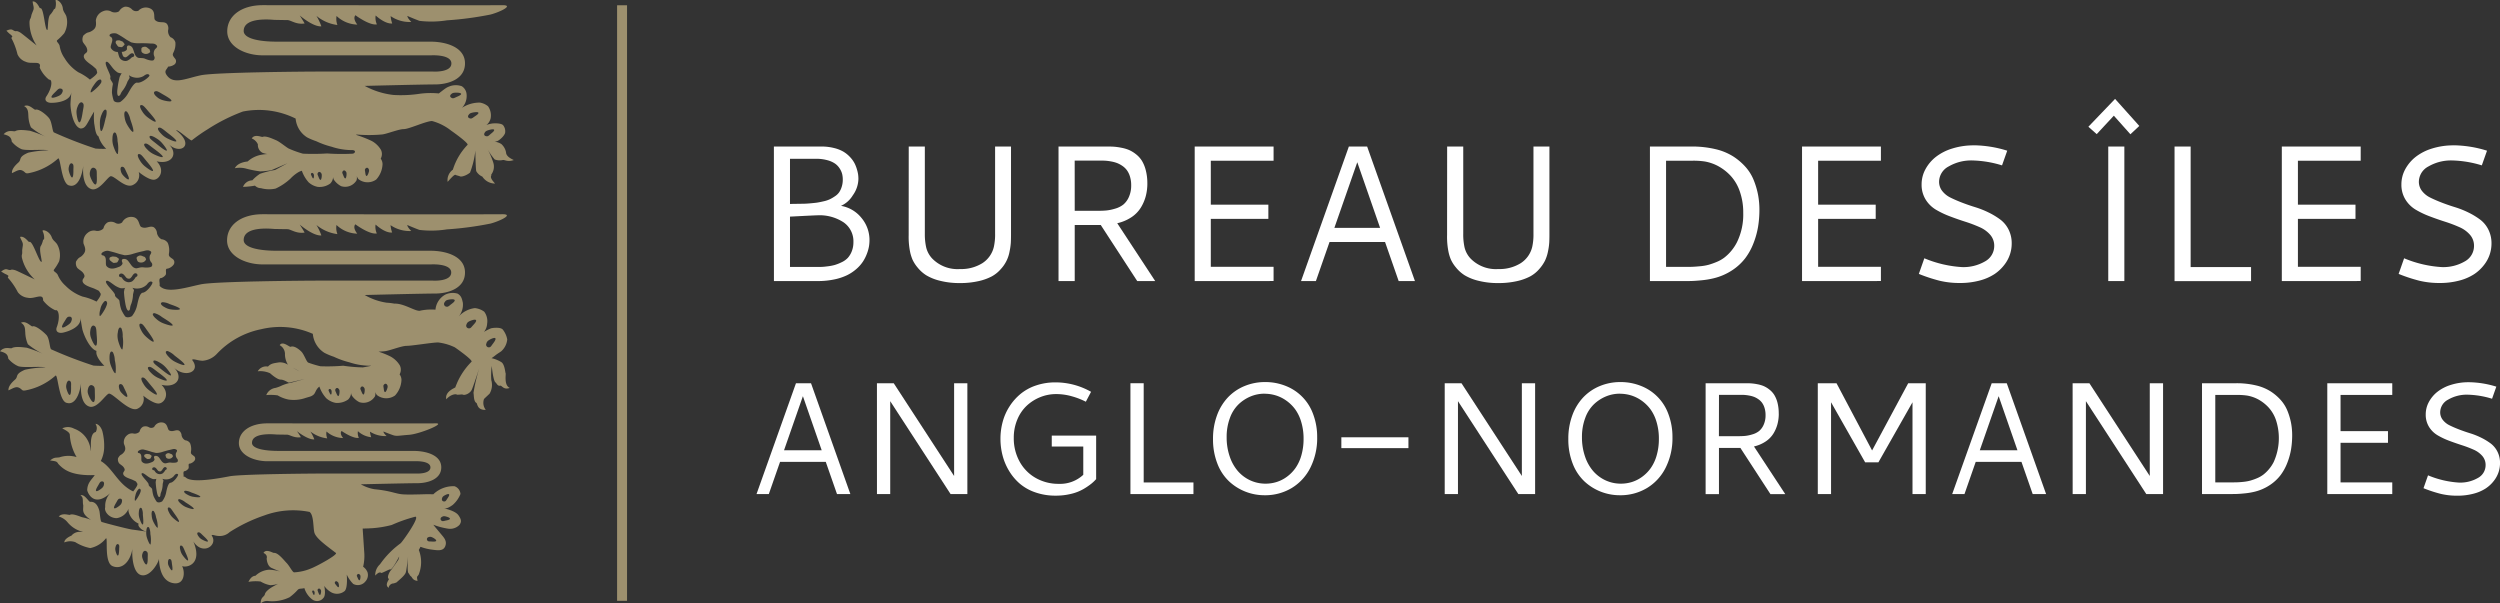
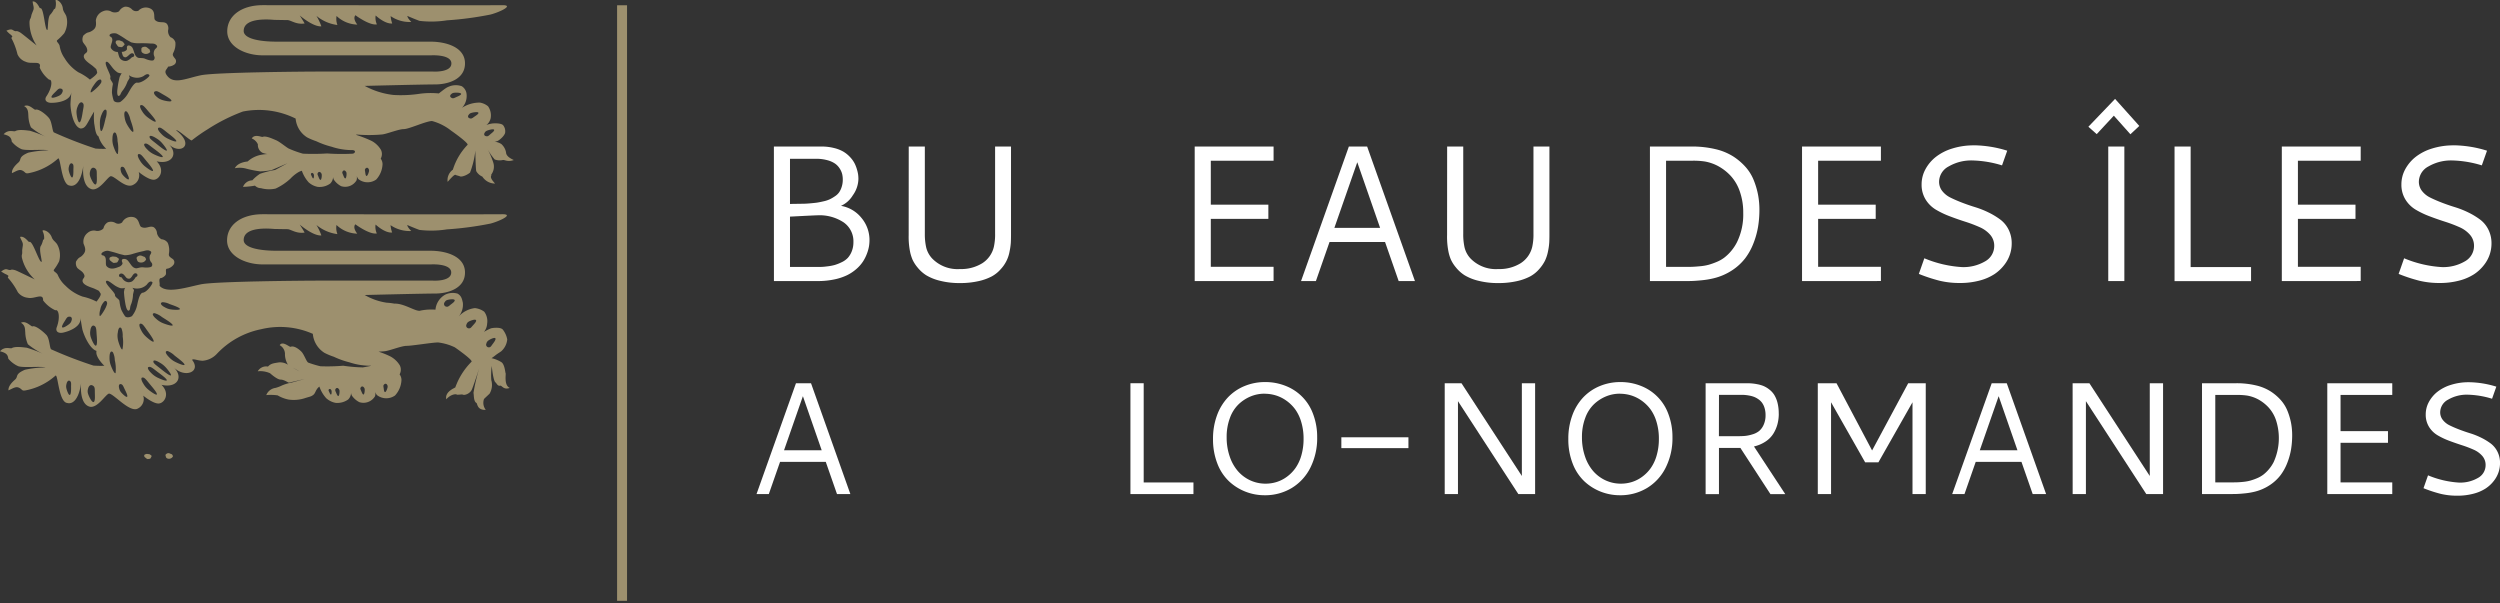
<svg xmlns="http://www.w3.org/2000/svg" id="Groupe_5" data-name="Groupe 5" width="203.309" height="49.067" viewBox="0 0 203.309 49.067">
  <rect x="0" y="0" width="203.309" height="49.067" fill="#333333" stroke="none" />
  <defs>
    <clipPath id="clip-path">
      <rect id="Rectangle_3" data-name="Rectangle 3" width="203.309" height="49.067" fill="#fff" />
    </clipPath>
  </defs>
  <g id="Groupe_1" data-name="Groupe 1" clip-path="url(#clip-path)">
    <path id="Tracé_1" data-name="Tracé 1" d="M199.034,37.683h3.858a4.136,4.136,0,0,1,1.028.12,2.852,2.852,0,0,1,.77.3,2.484,2.484,0,0,1,.539.439,2.292,2.292,0,0,1,.358.493,2.747,2.747,0,0,1,.2.508,2.816,2.816,0,0,1,.1.443,2.939,2.939,0,0,1,.02.327,2.355,2.355,0,0,1-.454,1.336,2.162,2.162,0,0,1-.963.859,2.715,2.715,0,0,1,1.667.982,2.789,2.789,0,0,1,.651,1.813,3.144,3.144,0,0,1-.042.5,3.179,3.179,0,0,1-.166.593,3.273,3.273,0,0,1-.316.631,2.952,2.952,0,0,1-.524.6,3.473,3.473,0,0,1-.759.512,4.413,4.413,0,0,1-1.047.35,6.406,6.406,0,0,1-1.359.135h-3.558Zm1.309,1v3.673q.146-.008.508-.012l.562-.008q.2,0,.562-.031t.581-.062q.22-.035.532-.108a2.42,2.42,0,0,0,.508-.169,3.367,3.367,0,0,0,.416-.247,1.256,1.256,0,0,0,.343-.335,1.728,1.728,0,0,0,.2-.443,1.891,1.891,0,0,0,.081-.566,2.026,2.026,0,0,0-.046-.439,1.5,1.5,0,0,0-.193-.447,1.434,1.434,0,0,0-.377-.408,2.015,2.015,0,0,0-.636-.285,3.408,3.408,0,0,0-.935-.116Zm0,4.69v4.1h2.041q.277,0,.466,0t.543-.046a3.793,3.793,0,0,0,.6-.115,3.615,3.615,0,0,0,.558-.223,1.619,1.619,0,0,0,.5-.358,1.764,1.764,0,0,0,.319-.535,1.988,1.988,0,0,0,.131-.743,1.871,1.871,0,0,0-.793-1.6,3.551,3.551,0,0,0-2.133-.577q-.146,0-2.233.108" transform="translate(-136.098 -25.767)" fill="#fff" />
    <path id="Tracé_2" data-name="Tracé 2" d="M233.712,37.684h1.309v7.092a4.928,4.928,0,0,0,.112,1.124,2.023,2.023,0,0,0,.474.878,2.873,2.873,0,0,0,2.272.87,3.26,3.26,0,0,0,1.813-.473,2.163,2.163,0,0,0,.943-1.336,4.6,4.6,0,0,0,.1-1.063V37.684h1.294q0,2.472,0,4.043t0,2.014q0,.443,0,.709t0,.443q0,.354-.016.62a5.123,5.123,0,0,1-.1.7,2.821,2.821,0,0,1-.708,1.432,2.656,2.656,0,0,1-.739.6,4.3,4.3,0,0,1-1.093.389,6.7,6.7,0,0,1-1.505.154,6.368,6.368,0,0,1-1.617-.188,4,4,0,0,1-1.124-.451,2.915,2.915,0,0,1-.7-.631,2.856,2.856,0,0,1-.408-.635,3.584,3.584,0,0,1-.181-.558,6.093,6.093,0,0,1-.131-1.44Z" transform="translate(-159.81 -25.768)" fill="#fff" />
-     <path id="Tracé_3" data-name="Tracé 3" d="M279.461,40.687a4.031,4.031,0,0,1-.131,1.04,3.456,3.456,0,0,1-.408.939,2.556,2.556,0,0,1-.766.774,3.458,3.458,0,0,1-1.144.481l3.088,4.705h-1.463l-2.965-4.559h-2.118v4.559h-1.317V37.684h4.02q.277,0,.5.015a5.161,5.161,0,0,1,.574.081,3.123,3.123,0,0,1,.62.177,2.561,2.561,0,0,1,.566.339,2.079,2.079,0,0,1,.493.535,2.8,2.8,0,0,1,.323.785,4.165,4.165,0,0,1,.127,1.07m-5.906,2.225h1.886q.393,0,.693-.027a3.712,3.712,0,0,0,.7-.146,1.94,1.94,0,0,0,.67-.331,1.677,1.677,0,0,0,.454-.616,2.254,2.254,0,0,0,.189-.959,2.342,2.342,0,0,0-.1-.709,1.727,1.727,0,0,0-.254-.52,1.566,1.566,0,0,0-.378-.354,2.088,2.088,0,0,0-.431-.227,2.768,2.768,0,0,0-.462-.123,3.986,3.986,0,0,0-.42-.058q-.166-.012-.35-.012h-2.2Z" transform="translate(-186.154 -25.768)" fill="#fff" />
    <path id="Tracé_4" data-name="Tracé 4" d="M307.257,48.626V37.684h6.415v1.155h-5.105v3.573h4.681v1.155h-4.681v3.9h5.105v1.155Z" transform="translate(-210.1 -25.768)" fill="#fff" />
    <path id="Tracé_5" data-name="Tracé 5" d="M338.494,37.684h1.486l3.889,10.942h-1.324l-1.109-3.18h-4.513l-1.109,3.18h-1.209Zm.685,1.278L337.316,44.3h3.719Z" transform="translate(-228.8 -25.768)" fill="#fff" />
    <path id="Tracé_6" data-name="Tracé 6" d="M372.182,37.684h1.309v7.092A4.907,4.907,0,0,0,373.6,45.9a2.017,2.017,0,0,0,.473.878,2.874,2.874,0,0,0,2.272.87,3.259,3.259,0,0,0,1.813-.473,2.163,2.163,0,0,0,.944-1.336,4.621,4.621,0,0,0,.1-1.063V37.684H380.5q0,2.472,0,4.043t0,2.014q0,.443,0,.709t0,.443q0,.354-.016.62a5.167,5.167,0,0,1-.1.7,3.237,3.237,0,0,1-.243.751,3.2,3.2,0,0,1-.466.681,2.651,2.651,0,0,1-.739.6,4.3,4.3,0,0,1-1.093.389,6.705,6.705,0,0,1-1.505.154,6.367,6.367,0,0,1-1.617-.188,4,4,0,0,1-1.124-.451,2.911,2.911,0,0,1-.7-.631,2.84,2.84,0,0,1-.408-.635,3.511,3.511,0,0,1-.181-.558,6.093,6.093,0,0,1-.131-1.44Z" transform="translate(-254.495 -25.768)" fill="#fff" />
    <path id="Tracé_7" data-name="Tracé 7" d="M427.732,37.684a8.175,8.175,0,0,1,1.933.212,4.671,4.671,0,0,1,1.459.6,4.869,4.869,0,0,1,1.012.87,3.693,3.693,0,0,1,.658,1.082,6.438,6.438,0,0,1,.343,1.174,6.559,6.559,0,0,1,.108,1.2,8.6,8.6,0,0,1-.108,1.378,6.7,6.7,0,0,1-.374,1.348,5.01,5.01,0,0,1-.677,1.228,4.336,4.336,0,0,1-1.067.978,4.748,4.748,0,0,1-1.487.643,6.845,6.845,0,0,1-.963.162q-.531.054-.878.062t-.978.007h-2.372V37.684Zm-2.079,1.155v8.632h1.594c.231,0,.422,0,.574-.007s.357-.021.616-.046a4.074,4.074,0,0,0,.67-.115,5.743,5.743,0,0,0,.639-.224,2.819,2.819,0,0,0,.635-.354,3.529,3.529,0,0,0,.555-.531,3.7,3.7,0,0,0,.485-.732,5.1,5.1,0,0,0,.508-2.379,5.158,5.158,0,0,0-.281-1.752,3.571,3.571,0,0,0-.747-1.271,4.013,4.013,0,0,0-.994-.774A3.6,3.6,0,0,0,428.8,38.9a6.22,6.22,0,0,0-1.024-.062Z" transform="translate(-290.163 -25.768)" fill="#fff" />
    <path id="Tracé_8" data-name="Tracé 8" d="M463.455,48.626V37.684h6.414v1.155h-5.105v3.573h4.682v1.155h-4.682v3.9h5.105v1.155Z" transform="translate(-316.907 -25.768)" fill="#fff" />
    <path id="Tracé_9" data-name="Tracé 9" d="M497.956,37.367a9.439,9.439,0,0,1,2.718.439L500.251,39a8.842,8.842,0,0,0-2.4-.4,3.642,3.642,0,0,0-1.929.481,1.426,1.426,0,0,0-.79,1.244,1.208,1.208,0,0,0,.254.755,1.9,1.9,0,0,0,.67.539q.416.208.947.412t1.082.373a7.346,7.346,0,0,1,1.082.431,5.961,5.961,0,0,1,.947.574,2.3,2.3,0,0,1,.67.812,2.462,2.462,0,0,1,.254,1.132,2.8,2.8,0,0,1-.6,1.737,3.352,3.352,0,0,1-.8.751,4.06,4.06,0,0,1-1.205.524,6.107,6.107,0,0,1-1.621.2,6.882,6.882,0,0,1-1.644-.185,13.11,13.11,0,0,1-1.682-.554l.447-1.271a9.383,9.383,0,0,0,3.042.716,3.49,3.49,0,0,0,1.906-.47,1.43,1.43,0,0,0,.736-1.255,1.343,1.343,0,0,0-.327-.9,2.393,2.393,0,0,0-.847-.616,11.041,11.041,0,0,0-1.151-.439q-.632-.2-1.259-.439a7.188,7.188,0,0,1-1.148-.543,2.474,2.474,0,0,1-.847-.832,2.274,2.274,0,0,1-.327-1.232,2.557,2.557,0,0,1,.3-1.209,3.232,3.232,0,0,1,.843-1.013,4.12,4.12,0,0,1,1.348-.693,5.755,5.755,0,0,1,1.756-.258" transform="translate(-337.439 -25.551)" fill="#fff" />
    <path id="Tracé_10" data-name="Tracé 10" d="M539.268,25.434l1.971,2.2-.724.678L539.168,26.8l-1.393,1.5-.678-.6Zm-.554,3.874h1.309V40.25h-1.309Z" transform="translate(-367.263 -17.392)" fill="#fff" />
    <path id="Tracé_11" data-name="Tracé 11" d="M559.258,37.684h1.309v9.8h4.913v1.147h-6.222Z" transform="translate(-382.416 -25.768)" fill="#fff" />
    <path id="Tracé_12" data-name="Tracé 12" d="M586.849,48.626V37.684h6.414v1.155h-5.105v3.573h4.682v1.155h-4.682v3.9h5.105v1.155Z" transform="translate(-401.283 -25.768)" fill="#fff" />
    <path id="Tracé_13" data-name="Tracé 13" d="M621.35,37.367a9.439,9.439,0,0,1,2.718.439L623.645,39a8.842,8.842,0,0,0-2.4-.4,3.642,3.642,0,0,0-1.929.481,1.426,1.426,0,0,0-.79,1.244,1.208,1.208,0,0,0,.254.755,1.9,1.9,0,0,0,.67.539q.416.208.947.412t1.082.373a7.34,7.34,0,0,1,1.082.431,5.968,5.968,0,0,1,.947.574,2.3,2.3,0,0,1,.67.812,2.463,2.463,0,0,1,.254,1.132,2.8,2.8,0,0,1-.6,1.737,3.351,3.351,0,0,1-.8.751,4.059,4.059,0,0,1-1.205.524,6.108,6.108,0,0,1-1.621.2,6.882,6.882,0,0,1-1.644-.185,13.117,13.117,0,0,1-1.682-.554l.447-1.271a9.383,9.383,0,0,0,3.042.716,3.489,3.489,0,0,0,1.906-.47,1.43,1.43,0,0,0,.736-1.255,1.343,1.343,0,0,0-.327-.9,2.392,2.392,0,0,0-.847-.616,11.046,11.046,0,0,0-1.151-.439q-.632-.2-1.259-.439a7.168,7.168,0,0,1-1.147-.543,2.471,2.471,0,0,1-.847-.832,2.274,2.274,0,0,1-.327-1.232,2.558,2.558,0,0,1,.3-1.209,3.229,3.229,0,0,1,.843-1.013,4.115,4.115,0,0,1,1.347-.693,5.754,5.754,0,0,1,1.756-.258" transform="translate(-421.815 -25.551)" fill="#fff" />
    <path id="Tracé_14" data-name="Tracé 14" d="M197.783,98.562h1.224l3.2,9.014H201.12l-.914-2.62h-3.717l-.914,2.62h-1Zm.564,1.053-1.535,4.4h3.064Z" transform="translate(-133.052 -67.396)" fill="#fff" />
-     <path id="Tracé_15" data-name="Tracé 15" d="M225.534,98.562H226.9l4.91,7.543V98.562h1.078v9.014h-1.364l-4.91-7.555v7.555h-1.078Z" transform="translate(-154.218 -67.396)" fill="#fff" />
-     <path id="Tracé_16" data-name="Tracé 16" d="M261.776,98.341a5.866,5.866,0,0,1,2.9.768l-.425.806a5.928,5.928,0,0,0-1.123-.438,4.666,4.666,0,0,0-1.294-.184,3.431,3.431,0,0,0-1.284.247,3.537,3.537,0,0,0-1.1.694,3.236,3.236,0,0,0-.771,1.129,3.789,3.789,0,0,0-.288,1.494,3.9,3.9,0,0,0,.476,1.928,3.4,3.4,0,0,0,1.313,1.332,3.722,3.722,0,0,0,1.871.476,2.76,2.76,0,0,0,1.992-.736v-2.3h-2.563v-.888h3.609v3.54a3.285,3.285,0,0,1-.4.38,5.423,5.423,0,0,1-.628.425,3.7,3.7,0,0,1-.993.39,5.181,5.181,0,0,1-1.275.149,4.913,4.913,0,0,1-1.659-.27,3.869,3.869,0,0,1-1.272-.72,4.3,4.3,0,0,1-.869-1.049,4.715,4.715,0,0,1-.52-1.253,5.429,5.429,0,0,1-.165-1.332,5.255,5.255,0,0,1,.181-1.38,4.456,4.456,0,0,1,.555-1.253,4.408,4.408,0,0,1,.9-1.018,3.953,3.953,0,0,1,1.253-.685,4.831,4.831,0,0,1,1.579-.251" transform="translate(-175.947 -67.245)" fill="#fff" />
    <path id="Tracé_17" data-name="Tracé 17" d="M290.731,98.562h1.078v8.069h4.047v.945h-5.125Z" transform="translate(-198.8 -67.396)" fill="#fff" />
    <path id="Tracé_18" data-name="Tracé 18" d="M316.2,98.261a4.419,4.419,0,0,1,1.671.314,3.858,3.858,0,0,1,2.236,2.309,5.239,5.239,0,0,1,.323,1.874,5.333,5.333,0,0,1-.549,2.458,4.033,4.033,0,0,1-1.522,1.662,4.187,4.187,0,0,1-2.2.587,4.245,4.245,0,0,1-1.554-.289,4.188,4.188,0,0,1-1.339-.84,3.894,3.894,0,0,1-.951-1.443,5.381,5.381,0,0,1-.355-2.007,5.46,5.46,0,0,1,.323-1.916,4.232,4.232,0,0,1,.888-1.462,3.929,3.929,0,0,1,1.345-.92,4.322,4.322,0,0,1,1.687-.327m-.057.945a2.923,2.923,0,0,0-1.11.216,3.186,3.186,0,0,0-.98.631,2.917,2.917,0,0,0-.717,1.116,4.376,4.376,0,0,0-.27,1.583,4.72,4.72,0,0,0,.248,1.557,3.528,3.528,0,0,0,.672,1.2,2.994,2.994,0,0,0,1.005.748,2.952,2.952,0,0,0,1.247.266,3,3,0,0,0,.885-.133,2.85,2.85,0,0,0,.834-.422,3.093,3.093,0,0,0,.7-.707,3.393,3.393,0,0,0,.483-1.034,4.791,4.791,0,0,0,.181-1.351,4.66,4.66,0,0,0-.19-1.37,3.353,3.353,0,0,0-.5-1.04,3.182,3.182,0,0,0-.73-.707,2.987,2.987,0,0,0-.856-.419,3.171,3.171,0,0,0-.9-.13" transform="translate(-213.313 -67.19)" fill="#fff" />
    <rect id="Rectangle_1" data-name="Rectangle 1" width="5.455" height="0.882" transform="translate(109.084 35.562)" fill="#fff" />
    <path id="Tracé_19" data-name="Tracé 19" d="M371.556,98.562h1.364l4.91,7.543V98.562h1.078v9.014h-1.364l-4.91-7.555v7.555h-1.078Z" transform="translate(-254.067 -67.396)" fill="#fff" />
    <path id="Tracé_20" data-name="Tracé 20" d="M407.576,98.261a4.419,4.419,0,0,1,1.671.314,3.858,3.858,0,0,1,2.236,2.309,5.238,5.238,0,0,1,.324,1.874,5.333,5.333,0,0,1-.549,2.458,4.031,4.031,0,0,1-1.522,1.662,4.187,4.187,0,0,1-2.2.587,4.247,4.247,0,0,1-1.554-.289,4.188,4.188,0,0,1-1.338-.84,3.9,3.9,0,0,1-.951-1.443,5.382,5.382,0,0,1-.355-2.007,5.46,5.46,0,0,1,.323-1.916,4.232,4.232,0,0,1,.888-1.462,3.93,3.93,0,0,1,1.345-.92,4.324,4.324,0,0,1,1.687-.327m-.057.945a2.922,2.922,0,0,0-1.11.216,3.186,3.186,0,0,0-.98.631,2.917,2.917,0,0,0-.717,1.116,4.377,4.377,0,0,0-.27,1.583,4.72,4.72,0,0,0,.248,1.557,3.526,3.526,0,0,0,.672,1.2,2.994,2.994,0,0,0,1.005.748,2.952,2.952,0,0,0,1.247.266,3,3,0,0,0,.885-.133,2.85,2.85,0,0,0,.834-.422,3.093,3.093,0,0,0,.7-.707,3.392,3.392,0,0,0,.483-1.034,4.793,4.793,0,0,0,.181-1.351,4.66,4.66,0,0,0-.19-1.37,3.354,3.354,0,0,0-.5-1.04,3.183,3.183,0,0,0-.73-.707,2.984,2.984,0,0,0-.856-.419,3.171,3.171,0,0,0-.9-.13" transform="translate(-275.796 -67.19)" fill="#fff" />
    <path id="Tracé_21" data-name="Tracé 21" d="M444.609,101.036a3.339,3.339,0,0,1-.108.856,2.841,2.841,0,0,1-.336.774,2.1,2.1,0,0,1-.631.638,2.856,2.856,0,0,1-.942.4l2.544,3.876H443.93l-2.442-3.755h-1.744v3.755h-1.085V98.562h3.311q.228,0,.413.013a4.276,4.276,0,0,1,.472.066,2.562,2.562,0,0,1,.511.146,2.089,2.089,0,0,1,.466.279,1.717,1.717,0,0,1,.406.44,2.318,2.318,0,0,1,.267.647,3.44,3.44,0,0,1,.1.882m-4.865,1.833H441.3q.324,0,.571-.022a3.053,3.053,0,0,0,.58-.121,1.6,1.6,0,0,0,.552-.273,1.377,1.377,0,0,0,.374-.508,1.846,1.846,0,0,0,.156-.79,1.937,1.937,0,0,0-.082-.584,1.423,1.423,0,0,0-.209-.428,1.282,1.282,0,0,0-.311-.292,1.688,1.688,0,0,0-.355-.187,2.241,2.241,0,0,0-.381-.1,3.3,3.3,0,0,0-.346-.047c-.091-.006-.187-.01-.289-.01h-1.814Z" transform="translate(-299.952 -67.396)" fill="#fff" />
    <path id="Tracé_22" data-name="Tracé 22" d="M467.507,98.562h1.523l2.893,5.468,2.937-5.468h1.427v9.014h-1.078V100.11l-2.772,4.884h-1.079l-2.772-4.884v7.466h-1.078Z" transform="translate(-319.678 -67.396)" fill="#fff" />
    <path id="Tracé_23" data-name="Tracé 23" d="M505.3,98.562h1.224l3.2,9.014h-1.091l-.914-2.62H504l-.914,2.62h-1Zm.565,1.053-1.535,4.4h3.064Z" transform="translate(-343.327 -67.396)" fill="#fff" />
    <path id="Tracé_24" data-name="Tracé 24" d="M533.045,98.562h1.364l4.91,7.543V98.562H540.4v9.014h-1.364l-4.91-7.555v7.555h-1.078Z" transform="translate(-364.492 -67.396)" fill="#fff" />
    <path id="Tracé_25" data-name="Tracé 25" d="M569.117,98.561a6.751,6.751,0,0,1,1.592.175,3.859,3.859,0,0,1,1.2.492,4.025,4.025,0,0,1,.834.717,3.036,3.036,0,0,1,.542.891,5.284,5.284,0,0,1,.283.967,5.388,5.388,0,0,1,.089.989,7.063,7.063,0,0,1-.089,1.135,5.543,5.543,0,0,1-.308,1.11,4.132,4.132,0,0,1-.558,1.012,3.563,3.563,0,0,1-.879.805,3.9,3.9,0,0,1-1.224.53,5.609,5.609,0,0,1-.793.133q-.438.045-.723.051t-.805.006h-1.954V98.561Zm-1.713.952v7.111h1.313q.286,0,.473-.006t.507-.038a3.4,3.4,0,0,0,.552-.1,4.744,4.744,0,0,0,.526-.184,2.346,2.346,0,0,0,.523-.292,2.9,2.9,0,0,0,.457-.438,3.053,3.053,0,0,0,.4-.6,4.719,4.719,0,0,0,.187-3.4,2.929,2.929,0,0,0-.615-1.046,3.305,3.305,0,0,0-.818-.638,2.98,2.98,0,0,0-.91-.317,5.17,5.17,0,0,0-.844-.051Z" transform="translate(-387.249 -67.395)" fill="#fff" />
    <path id="Tracé_26" data-name="Tracé 26" d="M598.544,107.576V98.562h5.284v.952h-4.206v2.943h3.857v.951h-3.857v3.216h4.206v.951Z" transform="translate(-409.28 -67.396)" fill="#fff" />
    <path id="Tracé_27" data-name="Tracé 27" d="M626.965,98.3a7.793,7.793,0,0,1,2.239.361l-.348.983a7.3,7.3,0,0,0-1.979-.33,3,3,0,0,0-1.589.4,1.174,1.174,0,0,0-.65,1.025.992.992,0,0,0,.209.622,1.567,1.567,0,0,0,.552.444q.344.171.781.339t.891.308a6.042,6.042,0,0,1,.891.355,4.911,4.911,0,0,1,.781.473,1.885,1.885,0,0,1,.552.669,2.03,2.03,0,0,1,.209.933,2.357,2.357,0,0,1-.114.72,2.388,2.388,0,0,1-.38.711,2.753,2.753,0,0,1-.66.619,3.337,3.337,0,0,1-.992.431,5.031,5.031,0,0,1-1.336.165,5.638,5.638,0,0,1-1.354-.152,10.828,10.828,0,0,1-1.387-.457l.368-1.047a7.728,7.728,0,0,0,2.506.59,2.871,2.871,0,0,0,1.57-.387,1.178,1.178,0,0,0,.606-1.034,1.106,1.106,0,0,0-.269-.745,1.978,1.978,0,0,0-.7-.508,9.236,9.236,0,0,0-.948-.362q-.52-.167-1.038-.361a5.927,5.927,0,0,1-.945-.447,2.043,2.043,0,0,1-.7-.685,1.878,1.878,0,0,1-.269-1.015,2.107,2.107,0,0,1,.25-1,2.658,2.658,0,0,1,.695-.834,3.389,3.389,0,0,1,1.11-.57,4.731,4.731,0,0,1,1.446-.213" transform="translate(-426.193 -67.217)" fill="#fff" />
    <rect id="Rectangle_2" data-name="Rectangle 2" width="0.809" height="48.432" transform="translate(50.184 0.429)" fill="#9d906e" />
    <path id="Tracé_28" data-name="Tracé 28" d="M36.926,12.549c.235-.123.126-.172.126-.258s-.09-.1-.18-.189a.414.414,0,0,0-.2-.1s-.306,0-.306.173-.018.206.054.292a.452.452,0,0,0,.5.086" transform="translate(-24.867 -8.204)" fill="#9d906e" />
    <path id="Tracé_29" data-name="Tracé 29" d="M30.03,10.9c.09,0,.216.052.269,0s.2-.171.181-.224a1.264,1.264,0,0,0-.162-.206l-.252-.1c-.144,0-.288-.017-.307.12a.2.2,0,0,0,.055.189s.126.224.216.224" transform="translate(-20.347 -7.088)" fill="#9d906e" />
    <path id="Tracé_30" data-name="Tracé 30" d="M41.791,12.442a1.187,1.187,0,0,0-.393-.73,1.267,1.267,0,0,0-.545-.188.935.935,0,0,0,.238-.057c.18-.079.624-.471.624-.721a.781.781,0,0,0-.147-.533c-.131-.22-.772-.188-.887-.172a2.184,2.184,0,0,0-.493.125.993.993,0,0,0,.345-.549,1.292,1.292,0,0,0-.213-.973,1.39,1.39,0,0,0-.657-.3,2.6,2.6,0,0,0-1.462.424,1.4,1.4,0,0,0,.377-1.051.858.858,0,0,0-.394-.706,1.457,1.457,0,0,0-.969,0c-.278.114-.254.089-.9.588a6.738,6.738,0,0,0-1.717.05,10.139,10.139,0,0,1-1.972.073,6.316,6.316,0,0,1-2.336-.737s4.737-.119,5.727-.119,2.429-.382,2.429-1.709-1.54-1.769-2.819-1.769H23.148c-1.523,0-2.7-.27-2.7-.87,0-1.2,2.387-.9,2.53-.9s.746.015,1.024.015.724.389,1.4.275c-.166-.3-.4-.652-.4-.652s1.079.936,1.762.887a4.421,4.421,0,0,0-.4-.851,3.34,3.34,0,0,0,1.706.742A1.411,1.411,0,0,1,28,1.3,2.54,2.54,0,0,0,29.687,2c-.416-.543-.151-.76-.151-.76s1.137.85,1.744.742a1.269,1.269,0,0,1-.1-.724s.739.705,1.346.652a2.536,2.536,0,0,1-.13-.6,2.73,2.73,0,0,0,1.684.475c-.341-.344-.322-.489-.322-.489s.626.271.987.4a8.061,8.061,0,0,0,2.229-.043,26.917,26.917,0,0,0,3.552-.472c.764-.2,1.966-.779.929-.76S23.735.42,22,.42s-2.89.869-2.89,2.129S20.6,4.5,22,4.5l13.69,0s1.649-.1,1.649.659-1.5.66-1.5.66H26.751c-1.469,0-8.6.06-9.774.3s-2.156.755-2.718.084c-.37-.442-.054-.528.04-.785a.959.959,0,0,0,.494-.158.333.333,0,0,0,.064-.506c-.182-.227-.211-.292-.135-.46a1.546,1.546,0,0,0,.172-.848.632.632,0,0,0-.393-.418.707.707,0,0,1-.2-.568.616.616,0,0,0-.092-.514c-.249-.265-.646-.008-.963-.311-.169-.162.109-.763-.461-.971a.829.829,0,0,0-.9.209.473.473,0,0,1-.512-.1.706.706,0,0,0-.585-.227.752.752,0,0,0-.448.332c-.073.131-.437.184-.647.071A.745.745,0,0,0,9.018.912a.917.917,0,0,0-.594.759c.035.368.032.606-.274.811-.374.249-.335.039-.732.4a.648.648,0,0,0-.049.532c.166.272.3.345.351.612.061.312-.23.267-.272.509-.058.344.556.681.738.842.357.317.252.189.342.482.046.147-.271.387-.585.615l-.01-.008A4.218,4.218,0,0,0,7,5.877,3.517,3.517,0,0,1,5.879,4.726a2.385,2.385,0,0,1-.4-1c-.06-.234-.324-.358-.184-.468A4.479,4.479,0,0,0,5.855,2.7a1.875,1.875,0,0,0,.232-.8,1.772,1.772,0,0,0-.068-.6c-.124-.262-.174-.272-.246-.471a.663.663,0,0,1-.027-.1c-.041-.562-.562-.84-.6-.692A1.214,1.214,0,0,1,5.12.683c-.009.026-.1.064-.113.087a1.811,1.811,0,0,1-.26.391c-.274.2-.182,1.294-.278,1.281C4.288,2.418,4.213.914,3.981.691,3.973.667,3.873.666,3.858.64c-.113-.2-.287-.548-.574-.523.027.327.144.477.052.717-.029.076-.139.337-.153.409-.072.38-.112.2-.153.527A3.361,3.361,0,0,0,3.611,3.7S2.5,2.8,2.326,2.677a1.032,1.032,0,0,0-.3-.144c-.039-.012-.124.012-.164,0-.249-.071-.218-.248-.711-.039.369.391.317.256.478.457.027.034-.095.116-.069.157a5.425,5.425,0,0,1,.489,1.3,1.106,1.106,0,0,0,.674.614c.479.235,1.314-.15,1.134.468a2.5,2.5,0,0,0,.769.992c.269-.054.271.621-.218,1.346-.216.322.018.535.4.535.488,0,1.536-.138,1.623-.849.017-.143-.055.573-.068.9-.019.432.2,1.917.831,2.038.434-.016.485-.389,1.091-1.379a4.932,4.932,0,0,0,.005.963c.061.322.1.854.307,1.024.016.013.028.017.043.028A2.226,2.226,0,0,0,9.27,12.1a8.067,8.067,0,0,1-.872-.018,33.154,33.154,0,0,1-3.379-1.311c-.138-.062-.149-.844-.4-1.162-.236-.3-.886-.813-1.129-.68-.207-.1-.539-.481-.9-.3.365.2.324.553.347.78a2.571,2.571,0,0,0,.209.945,5.758,5.758,0,0,0,1.312.817,10.079,10.079,0,0,0-1.4-.54c-.144-.009-.916-.145-1.193.038-.14.05-.574-.166-.939.249.434.116.625.233.66.6a2.236,2.236,0,0,0,.764.6c.358.169,1.807,0,2.224.112a8.062,8.062,0,0,0-1.65.187c-.843.363-.51.542-.8.8-.256.227-.556.548-.521.863.365-.166.579-.331.834-.215.282.128.208.282.539.215A4.968,4.968,0,0,0,5.365,12.88c.2-.061.256,2.145.928,2.208.36.109.91-.145,1.116-1.63-.054.454-.073,1.775.723,1.938.579.083,1.17-.887,1.459-1.05s1.232,1.086,1.9.669a.854.854,0,0,0,.417-1.031s.777.651,1.232.633.948-.777.228-1.5c1.231.29,1.782-.6,1-1.376.9.864,2.161.09.588-1.14.1-.129,1.17.885,1.271.814a13.775,13.775,0,0,1,1.3-.909,14.658,14.658,0,0,1,2.856-1.436,6.7,6.7,0,0,1,4.289.573,2.007,2.007,0,0,0,.936,1.531,4.975,4.975,0,0,0,.738.309,6.65,6.65,0,0,0,1.242.447,5.269,5.269,0,0,0,1.566.275c.486-.034.379.258.163.292a17.339,17.339,0,0,1-2.089-.017,18.326,18.326,0,0,1-1.963.017,8.111,8.111,0,0,1-1.117-.4c-.162-.052-.756-.567-1.08-.7s-.828-.379-1.1-.258c-.145-.017-.649-.241-.865.12a.92.92,0,0,1,.5.482.715.715,0,0,0,.378.688,2.062,2.062,0,0,0,.4.1,3.546,3.546,0,0,0-.475.052,2.247,2.247,0,0,0-1.134.55c-.144.018-.81.086-1.044.55a2.044,2.044,0,0,1,.865.017,8.706,8.706,0,0,0,1.206.241,6.011,6.011,0,0,0,.9-.1c.054-.017,1.315-.567,1.315-.567l-1.009.55a7.7,7.7,0,0,0-1.225.31,3.081,3.081,0,0,0-.63.533.832.832,0,0,0-.756.532,6.466,6.466,0,0,0,.972-.1.679.679,0,0,0,.486.206,2.48,2.48,0,0,0,1.189.034,4.618,4.618,0,0,0,1.207-.808,3.028,3.028,0,0,1,.63-.515,1.162,1.162,0,0,1,.3-.126,2.748,2.748,0,0,0,.548.936,1.534,1.534,0,0,0,.756.376,1.493,1.493,0,0,0,1-.27.783.783,0,0,0,.236-.541.553.553,0,0,0,.073.24,1.635,1.635,0,0,0,.584.512,1.073,1.073,0,0,0,1.253-.481.817.817,0,0,0,.017-.35.668.668,0,0,0,.138.26,1.208,1.208,0,0,0,1.442.03,1.96,1.96,0,0,0,.515-1.249.772.772,0,0,0-.15-.45.776.776,0,0,0,.024-.708,1.95,1.95,0,0,0-.774-.739,9.854,9.854,0,0,0-1.188-.465l-.076-.055a11.7,11.7,0,0,0,2.128,0c.379-.036,1.34-.434,1.763-.434s1.8-.651,2.3-.658a4.3,4.3,0,0,1,1.553.784s1.483,1.034,1.327,1.159A5.051,5.051,0,0,0,37.459,13.8a1.038,1.038,0,0,0-.426.989c.362-.408.572-.622.656-.564.057.038.273.079.329.109.17.091.629-.117.837-.3a7.023,7.023,0,0,0,.432-1.791s.021,1.5.077,1.681a1.048,1.048,0,0,0,.493.439,1.23,1.23,0,0,0,1.035.565c-.213-.235-.41-.477-.312-.643.016-.027-.016-.077.016-.11a1.075,1.075,0,0,0,.148-.957,6.741,6.741,0,0,0-.473-1.109,4.73,4.73,0,0,0,.588.858,1.136,1.136,0,0,0,.657.047c.153-.036.394.188.9,0-.46-.2-.607-.408-.63-.578M5.692,7.527a.5.5,0,0,1-.219.237c-.129.076-.575.254-.648.157s.239-.373.345-.481S5.384,7.2,5.5,7.2c.278,0,.261.208.188.328m1.68,1.508c-.04.23-.123.857-.265.909s-.246-.583-.253-.8a1.1,1.1,0,0,1,.1-.493c.074-.214.275-.487.448-.226.076.114.011.374-.03.6M6.6,13.772c0,.165.008.611-.093.657s-.253-.392-.282-.542a.71.71,0,0,1,.017-.353c.03-.156.15-.361.312-.189.07.074.052.261.046.426M8.4,15c-.146.041-.39-.492-.441-.672a.668.668,0,0,1,.006-.412c.037-.18.2-.407.444-.185.107.1.09.314.092.508s.044.719-.1.762m6.171-6.812c0,.134-.606,0-.8-.075a1.122,1.122,0,0,1-.409-.254c-.169-.136-.347-.4-.053-.445.127-.021.339.123.533.238s.73.4.729.535M13.293,9.87c-.02.138-.577-.253-.753-.406a1.7,1.7,0,0,1-.357-.43c-.143-.209-.279-.549.007-.479.123.03.307.266.477.465s.643.712.626.85M9.548,2.84c.035-.123.407-.181.6-.093a8.574,8.574,0,0,1,.766.477l.384.22a2.211,2.211,0,0,0,.594.076,9.071,9.071,0,0,1,.959.018c.3,0,.385.022.5.131s.056.183-.115.336a.611.611,0,0,0-.067.562.263.263,0,0,1-.037.315c-.128.121-.59-.05-.695-.1-.22-.1-.484-.035-.593-.092-.221-.115-.258-.3-.358-.6-.071-.206-.12-.285-.237-.349s-.338-.105-.292.227c.015.114-.2.238-.356.244-.019,0-.045,0-.074.006.009.03.018.061.025.089.027.1.071.274.127.3a.149.149,0,0,1,.052.034.315.315,0,0,0,.142.016.863.863,0,0,0,.228-.169c.1-.09.264-.24.4-.1a.151.151,0,0,1-.126.256c-.022.018-.051.044-.074.065a1.075,1.075,0,0,1-.329.229.4.4,0,0,1-.135.021.534.534,0,0,1-.3-.084c-.18-.087-.238-.31-.285-.49a1.439,1.439,0,0,0-.048-.16A.616.616,0,0,1,9.648,3.9c-.1-.212.32-.69-.018-.916a.1.1,0,0,1-.082-.14M8.009,7.511c-.042-.043.052-.3.2-.512s.3-.455.5-.522.167.182.167.182,0,.078-.193.3-.633.6-.675.555m1.2,2.149c-.06.248-.2.921-.327.991s-.14-.591-.12-.817A1.628,1.628,0,0,1,8.9,9.3c.087-.236.287-.546.4-.286a1.533,1.533,0,0,1-.095.644m1.01,2.857c-.1.1-.333-.514-.391-.733a1.615,1.615,0,0,1-.048-.546c0-.25.087-.606.284-.4a1.523,1.523,0,0,1,.128.637,3.046,3.046,0,0,1,.027,1.04m.882,2.065c-.072.083-.406-.25-.5-.372a.719.719,0,0,1-.144-.325c-.044-.154-.028-.388.2-.3.1.037.165.214.234.365s.283.548.213.631m.362-3.87c-.072.119-.434-.443-.537-.647a1.633,1.633,0,0,1-.161-.527c-.05-.245-.042-.609.2-.441a1.547,1.547,0,0,1,.259.6c.08.243.315.892.243,1.013M11.1,7.49a2.224,2.224,0,0,1-.7.809c-.18.051-.462.027-.534-.145a3.426,3.426,0,0,1-.132-.612,3.324,3.324,0,0,1,.072-.67c.036-.172-.268-.387-.2-.576s-.484-1.03-.365-1.24c.127-.142.34.2.5.4a1.939,1.939,0,0,0,.438.428.77.77,0,0,0,.357.078h0l-.058.064-.093.184-.023.041a7.761,7.761,0,0,0-.175.934c-.077.577.046.68.162.585s.057-.167.3-.463a2.534,2.534,0,0,0,.348-.674c.065-.1.178-.3.178-.3L11.115,6.1v0a.272.272,0,0,0,.024.03,1.027,1.027,0,0,0,.392.166,1.081,1.081,0,0,0,.777-.113c.288-.224.417-.16.475-.061s-.649.663-.987.6c-.233-.042-.529.475-.691.767m1.229,5.967a1.7,1.7,0,0,1-.346-.438c-.138-.212-.265-.556.019-.478.123.032.3.272.466.475s.625.727.6.864-.57-.267-.742-.423m.711-.962a1.768,1.768,0,0,1-.443-.349c-.186-.176-.392-.481-.1-.47.128,0,.359.2.568.36s.785.569.8.707-.62-.133-.825-.248m1.13-.242c-.14.007-.678-.444-.883-.607s-.452-.34-.485-.452c-.078-.258.273-.117.489.023a1.918,1.918,0,0,1,.447.344c.159.165.571.683.431.692m.8-.782c.008.139-.617-.143-.819-.261a1.764,1.764,0,0,1-.437-.357c-.182-.18-.384-.489-.089-.472.127.007.354.205.561.369s.774.583.784.721m11.139,3.039c-.054.014-.117-.151-.145-.211s-.065-.12-.043-.17a.1.1,0,0,1,.174-.025.192.192,0,0,1,.062.123c.01.063.007.268-.048.282m.594.12c-.079.024-.157-.209-.192-.294s-.085-.169-.05-.242c.079-.165.2-.115.254-.05a.245.245,0,0,1,.08.173c.009.09-.013.387-.093.412m2.017-.12c-.079.024-.157-.21-.192-.294s-.085-.169-.049-.242c.078-.165.2-.116.253-.05a.249.249,0,0,1,.08.174c.009.09-.013.387-.093.412m1.616-.777c.12-.149.231-.079.267,0a.241.241,0,0,1,.038.186c-.014.092-.108.382-.194.394s-.106-.238-.12-.328-.042-.184.01-.249m7.4-5.838c-.111.052-.227.123-.329.087-.236-.083-.179-.244-.092-.316a.373.373,0,0,1,.233-.119c.125-.02.538-.023.58.076s-.277.22-.391.272m1.462,1.6c-.1.071-.2.161-.308.142-.246-.04-.222-.208-.15-.293a.358.358,0,0,1,.207-.157c.118-.042.524-.116.584-.027s-.231.265-.333.335m1.315,1.417c-.092.08-.183.179-.292.171-.251-.017-.243-.187-.181-.278a.357.357,0,0,1,.189-.176c.114-.052.511-.166.579-.082s-.2.285-.3.366" transform="translate(-0.63 0)" fill="#9d906e" />
    <path id="Tracé_31" data-name="Tracé 31" d="M35.274,66.235a.466.466,0,0,0,.518-.056c.191-.183.07-.2.045-.285s-.12-.075-.234-.134a.432.432,0,0,0-.225-.045s-.3.085-.245.251.045.2.141.269" transform="translate(-24.019 -44.935)" fill="#9d906e" />
    <path id="Tracé_32" data-name="Tracé 32" d="M28.262,66.326s.191.182.279.157.226-.009.263-.075.141-.221.108-.266a1.3,1.3,0,0,0-.221-.156l-.278-.031c-.141.04-.286.064-.262.2a.2.2,0,0,0,.11.168" transform="translate(-19.248 -45.1)" fill="#9d906e" />
    <path id="Tracé_33" data-name="Tracé 33" d="M41.115,68.035c-.049-.251-.1-.73-.333-.9a2.53,2.53,0,0,0-.81-.329c.084-.056.176-.119.262-.189.22-.18.364-.252.53-.374a1.462,1.462,0,0,0,.486-.965,1.8,1.8,0,0,0-.35-.783c-.178-.244-.861-.15-.975-.114a3.455,3.455,0,0,0-.57.293,1.15,1.15,0,0,0,.261-.676,1.283,1.283,0,0,0-.237-.971,1.541,1.541,0,0,0-.762-.293,2.128,2.128,0,0,0-1.33.7,1.5,1.5,0,0,0,.354-1.131c-.079-.377-.143-.575-.428-.745a1.392,1.392,0,0,0-1.023.09,1.562,1.562,0,0,0-.776,1.214,4.473,4.473,0,0,0-1.206.072c-.346.146-1.325-.6-2.134-.563a4.712,4.712,0,0,0-.633-.077,5.023,5.023,0,0,1-1.782-.625s4.737-.119,5.727-.119,2.43-.383,2.43-1.709S36.276,58.07,35,58.07H22.518c-1.523,0-2.7-.27-2.7-.87,0-1.2,2.387-.9,2.53-.9s.747.015,1.024.015.724.389,1.4.275c-.166-.3-.4-.651-.4-.651s1.079.936,1.762.887a4.421,4.421,0,0,0-.4-.851,3.34,3.34,0,0,0,1.706.742,1.415,1.415,0,0,1-.076-.742,2.539,2.539,0,0,0,1.687.705c-.416-.543-.151-.76-.151-.76s1.137.85,1.744.742a1.268,1.268,0,0,1-.1-.724s.739.705,1.346.651a2.528,2.528,0,0,1-.13-.6,2.73,2.73,0,0,0,1.684.475c-.341-.344-.322-.489-.322-.489s.626.271.987.4a8.059,8.059,0,0,0,2.229-.043,26.918,26.918,0,0,0,3.552-.472c.764-.2,1.966-.779.929-.76s-17.723,0-19.463,0-2.89.869-2.89,2.129,1.5,1.951,2.89,1.951l13.69,0s1.649-.1,1.649.659-1.5.66-1.5.66H26.121c-1.469,0-8.6.059-9.774.3s-2.806.79-3.369.119a1.139,1.139,0,0,0-.005-.284c-.056-.385.124-.34.124-.34a.709.709,0,0,0,.373-.262c.1-.184-.094-.524.17-.509a.885.885,0,0,0,.46-.3.336.336,0,0,0-.091-.508c-.248-.17-.294-.225-.272-.409a1.548,1.548,0,0,0-.091-.869.664.664,0,0,0-.51-.3.74.74,0,0,1-.369-.495.641.641,0,0,0-.246-.473c-.324-.188-.633.17-1.035-.035-.214-.111-.126-.77-.746-.815a.825.825,0,0,0-.81.45.486.486,0,0,1-.529.048.732.732,0,0,0-.639-.059.732.732,0,0,0-.335.445c-.032.147-.37.3-.61.247a.754.754,0,0,0-.672.152.9.9,0,0,0-.348.9c.146.347.216.578-.022.862-.288.344-.314.13-.592.586a.657.657,0,0,0,.114.529c.245.218.4.252.53.5.153.286-.144.322-.111.569.047.349.75.505.977.613.444.209.3.114.479.371.081.118-.107.392-.318.672-.023-.011-.044-.017-.069-.031A4.534,4.534,0,0,0,6.723,61.8a3.678,3.678,0,0,1-1.394-.885,2.451,2.451,0,0,1-.637-.892c-.116-.217-.408-.281-.3-.42a4.351,4.351,0,0,0,.417-.673,1.842,1.842,0,0,0,.037-.835,1.8,1.8,0,0,0-.214-.577c-.186-.231-.238-.23-.358-.409a.687.687,0,0,1-.053-.1c-.177-.544-.76-.7-.764-.549a1.219,1.219,0,0,1,.133.639c0,.028-.085.085-.091.111a1.761,1.761,0,0,1-.162.443c-.224.253.134,1.314.036,1.322-.186.015-.625-1.449-.909-1.616-.014-.022-.114,0-.134-.025-.16-.166-.419-.476-.7-.388.107.316.258.439.226.694-.01.082-.056.363-.052.437.021.39-.062.224-.024.552a3.476,3.476,0,0,0,1.047,1.773s-1.319-.64-1.523-.725a1.077,1.077,0,0,0-.334-.075c-.041,0-.119.039-.163.036-.263-.015-.277-.2-.714.119.462.3.376.181.586.344.034.027-.066.135-.03.169a5.647,5.647,0,0,1,.8,1.168,1.156,1.156,0,0,0,.817.456c.531.127,1.265-.437,1.238.212a2.619,2.619,0,0,0,1,.806c.254-.111.42.553.113,1.373-.137.364.148.524.524.44.484-.108,1.489-.476,1.4-1.194-.018-.144.085.577.151.9.08.394.571,1.6,1.157,1.786-.129.494.637,1.208.637,1.208a8.022,8.022,0,0,1-.887-.017A34.34,34.34,0,0,1,4.17,66.09c-.139-.063-.123-.876-.4-1.174-.226-.241-.9-.822-1.149-.688-.211-.1-.548-.487-.919-.3.371.2.329.558.353.788a2.6,2.6,0,0,0,.212.956A5.9,5.9,0,0,0,3.6,66.5a10.357,10.357,0,0,0-1.43-.546c-.146-.009-.931-.145-1.214.039-.141.051-.584-.168-.955.252.442.116.637.235.672.6a2.269,2.269,0,0,0,.777.6c.364.17,1.838,0,2.263.113a8.393,8.393,0,0,0-1.679.188c-.858.366-.519.548-.813.806-.261.229-.566.554-.531.872.371-.167.589-.335.848-.218.288.13.213.286.548.218a5.056,5.056,0,0,0,2.436-1.207c.2-.062.26,2.169.945,2.232.366.11.926-.146,1.135-1.649-.055.46-.074,1.8.736,1.96.589.084,1.19-.9,1.485-1.061s1.729,1.616,2.4,1.195a.86.86,0,0,0,.424-1.042s.791.658,1.254.641.965-.788.231-1.52c1.254.293,1.814-.6,1.023-1.392.92.874,2.226.314,1.466-.634.1-.132.435.067.879.067a1.768,1.768,0,0,0,1.119-.542,6.783,6.783,0,0,1,3.635-2.025,6.587,6.587,0,0,1,4.187.381,2.027,2.027,0,0,0,.952,1.548,5.207,5.207,0,0,0,.752.314,6.842,6.842,0,0,0,1.263.451,5.412,5.412,0,0,0,1.6.279c.494-.035-.283.1-.5.136a12.234,12.234,0,0,1-1.594-.136,15.583,15.583,0,0,1-1.856.044,8.576,8.576,0,0,1-.975-.292c-.166-.053-.341-.685-.6-.926-.214-.2-.582-.483-.857-.362-.146-.017-.66-.5-.88-.134a.822.822,0,0,1,.428.678,1.664,1.664,0,0,0,.243.911,1.168,1.168,0,0,0-.743-.189c-.4.069-.642.077-.881.339a.789.789,0,0,0-.832.383,1.967,1.967,0,0,1,1,.158s.563.518.857.518.635.266.689.249,1.276-.3,1.276-.3l-1.085.3a3.535,3.535,0,0,0-.761.225,2.919,2.919,0,0,1-.523.2.943.943,0,0,0-.761.587,3.859,3.859,0,0,1,.928.023,2.767,2.767,0,0,0,.881.339,2.912,2.912,0,0,0,1.26-.09c.477-.157.561-.137.761-.294.184-.142.18-.436.49-.672a2.763,2.763,0,0,0,.557.947,1.57,1.57,0,0,0,.768.38,1.534,1.534,0,0,0,1.014-.274.786.786,0,0,0,.239-.547.562.562,0,0,0,.074.243,1.668,1.668,0,0,0,.594.517A1.094,1.094,0,0,0,30.5,69.9a.835.835,0,0,0,.017-.356.674.674,0,0,0,.141.266,1.235,1.235,0,0,0,1.467.03,1.97,1.97,0,0,0,.524-1.262.781.781,0,0,0-.152-.456.781.781,0,0,0,.025-.716,1.986,1.986,0,0,0-.788-.748,7.035,7.035,0,0,0-.952-.382c.212-.011.392-.023.5-.034.386-.036,1.364-.439,1.794-.439s2.045-.27,2.548-.276a4.3,4.3,0,0,1,1.368.4s1.51,1.045,1.351,1.172a5.6,5.6,0,0,0-1.314,2.081c.009.034-.871.32-.738.97.367-.413.771-.443.857-.384.057.038.417-.031.476,0,.173.092.595-.09.738-.384.12-.246.629-1.806.629-1.806a14.992,14.992,0,0,0-.486,2.055c.04.133,0,.693.237.813.094.047.043.6.761.564a.924.924,0,0,1-.142-.88c.016-.027.419-.4.451-.43a1.393,1.393,0,0,0,.143-1.105,5.448,5.448,0,0,1,.036-1.153s.113,1.2.3,1.333c.1.076.175.319.38.27.156-.036.267.372.785.181-.469-.205-.31-1.024-.333-1.2M5.825,63.716A.5.5,0,0,1,5.665,64c-.11.1-.509.376-.6.3s.145-.42.225-.549.154-.284.273-.311c.275-.063.31.148.266.282m-.047,5.407c0,.168.009.617-.1.664s-.257-.4-.287-.547a.711.711,0,0,1,.017-.356c.031-.159.153-.366.317-.192.072.074.053.265.048.43m1.831,1.244c-.149.042-.4-.5-.449-.678a.67.67,0,0,1,.007-.417c.037-.183.2-.413.452-.188.109.1.092.318.094.514s.046.727-.1.77m16.225-2.78a4.67,4.67,0,0,1,.512.291Zm3.08,2.171c-.054.014-.118-.153-.147-.213s-.066-.121-.044-.171a.1.1,0,0,1,.177-.026.2.2,0,0,1,.063.125c.011.065.007.271-.049.286m.606.121c-.081.024-.16-.211-.2-.3s-.086-.172-.05-.245c.081-.167.206-.117.258-.05a.251.251,0,0,1,.081.175c.009.091-.013.391-.094.417m2.052-.121c-.08.024-.16-.213-.2-.3s-.086-.172-.05-.244c.081-.168.206-.117.258-.05a.245.245,0,0,1,.081.174c.009.092-.012.393-.094.418m1.645-.786c.122-.15.236-.079.272,0a.242.242,0,0,1,.039.189c-.014.092-.11.385-.2.4s-.108-.24-.121-.331-.044-.187.009-.252M14.632,62.794c.035.124-.583.076-.788.039a1.366,1.366,0,0,1-.463-.179c-.2-.1-.443-.318-.175-.4a1.327,1.327,0,0,1,.578.149c.218.078.811.271.848.395m-2.064.347a1.748,1.748,0,0,1,.607.318c.225.144.844.514.868.653s-.639-.088-.857-.186a1.833,1.833,0,0,1-.478-.319c-.2-.164-.44-.455-.139-.466M8.8,58.076a9.146,9.146,0,0,1,.892.251l.441.108a2.27,2.27,0,0,0,.6-.089,8.8,8.8,0,0,1,.94-.248c.293-.083.383-.084.531-.012s.109.162-.011.356a.62.62,0,0,0,.1.564.262.262,0,0,1,.06.315c-.088.153-.589.114-.707.1-.243-.033-.483.1-.606.074-.25-.05-.343-.223-.53-.48-.131-.181-.2-.242-.338-.272s-.362-.009-.216.3c.05.106-.12.285-.274.335S9,59.7,8.67,59.325c-.16-.178.1-.756-.3-.882a.106.106,0,0,1-.122-.113c0-.129.343-.288.552-.254m1.684,2.582,0,0,0,0s0-.008,0-.012l0-.015-.013,0a.436.436,0,0,1-.141-.022.64.64,0,0,1-.378-.287.579.579,0,0,0-.1-.111.131.131,0,0,1-.169-.094.152.152,0,0,1,.108-.181c.184-.059.3.1.389.21.064.084.131.171.2.178a.146.146,0,0,1,.054.016.325.325,0,0,0,.149-.02.785.785,0,0,0,.174-.207c.074-.11.183-.277.349-.186a.145.145,0,0,1-.054.27c-.016.021-.037.052-.054.077a1.014,1.014,0,0,1-.254.287.526.526,0,0,1-.258.066c0,.005,0,.01,0,.016s0,.007,0,.011M7.815,65.784c-.13.081-.386-.519-.444-.727a1.108,1.108,0,0,1-.022-.508c.022-.226.154-.539.389-.321.1.1.1.364.117.6s.087.869-.041.952m.8-3.123c-.12.266-.436.753-.49.723s-.041-.308.035-.55a1.229,1.229,0,0,1,.335-.645c.18-.122.218.129.218.129s.022.077-.1.342M9.4,68.015c-.095.11-.357-.506-.423-.726a1.617,1.617,0,0,1-.069-.55c-.007-.254.066-.616.274-.413a1.522,1.522,0,0,1,.153.64A3.056,3.056,0,0,1,9.4,68.015m-.423-5.456h.01a.179.179,0,0,1,.042.041.5.5,0,0,0-.052-.042m.6,2.213c.014-.251.114-.608.3-.389a1.523,1.523,0,0,1,.1.651,3.047,3.047,0,0,1-.017,1.052c-.1.1-.317-.535-.366-.76a1.639,1.639,0,0,1-.025-.555m.771,5.171c-.073.083-.412-.254-.508-.378a.73.73,0,0,1-.145-.329c-.045-.156-.028-.392.2-.3.1.038.168.218.239.369s.288.554.216.64m.828-7.535a2.171,2.171,0,0,1-.438.978c-.16.1-.444.153-.566.006a3.464,3.464,0,0,1-.314-.557,3.312,3.312,0,0,1-.135-.67c-.017-.176-.379-.3-.367-.5s-.784-.864-.733-1.1c.081-.172.391.1.612.251a2,2,0,0,0,.558.295.8.8,0,0,0,.372-.022c.009,0,.021-.013.031-.019l-.065.1-.034.2-.01.046a7.837,7.837,0,0,0,.113.955c.1.579.253.645.337.52s0-.177.154-.532a2.484,2.484,0,0,0,.133-.749c.033-.114.08-.344.08-.344l-.139-.2h0a.292.292,0,0,0,.03.022,1.073,1.073,0,0,0,.434.052,1.085,1.085,0,0,0,.723-.324c.213-.3.359-.27.445-.19s-.431.821-.78.856c-.24.023-.371.606-.441.934m.348,1.6c.122.042.283.3.435.512s.578.778.546.914-.558-.31-.72-.479a1.721,1.721,0,0,1-.318-.466c-.123-.224-.225-.578.057-.481m.487,5.3a1.682,1.682,0,0,1-.352-.444c-.141-.213-.271-.56.019-.483.125.033.306.275.474.481s.637.735.614.873-.58-.269-.755-.428m.724-.972a1.793,1.793,0,0,1-.452-.353c-.188-.178-.4-.488-.1-.475.13,0,.365.2.578.363s.8.576.811.716-.631-.136-.839-.251m1.15-.132c-.143.008-.69-.448-.9-.613s-.459-.344-.494-.458c-.079-.261.278-.118.5.023a1.937,1.937,0,0,1,.455.348c.162.166.581.691.439.7m.293-1.146a1.815,1.815,0,0,1-.444-.361c-.185-.181-.391-.494-.09-.478a1.75,1.75,0,0,1,.57.374c.21.164.788.589.8.729s-.627-.146-.834-.264m22.462-4.6c-.1.08-.206.183-.318.155a.223.223,0,0,1-.155-.366c.072-.1.088-.136.212-.178s.541-.111.6,0-.236.308-.341.387m1.807,1.7c-.087.1-.17.225-.284.218a.219.219,0,0,1-.212-.33.373.373,0,0,1,.177-.219c.112-.068.508-.222.588-.123s-.181.355-.268.455m1.357,1.756a.217.217,0,0,1-.241-.309.39.39,0,0,1,.157-.238c.1-.082.483-.279.568-.188s-.144.375-.225.484-.148.245-.261.251" transform="translate(0 -37.678)" fill="#9d906e" />
    <path id="Tracé_34" data-name="Tracé 34" d="M42.678,116.954a.363.363,0,0,0,.407-.045c.15-.146.055-.16.035-.227s-.095-.06-.183-.107a.344.344,0,0,0-.177-.036s-.234.068-.193.2.035.163.111.215" transform="translate(-29.104 -79.687)" fill="#9d906e" />
    <path id="Tracé_35" data-name="Tracé 35" d="M37.171,117.028s.151.144.219.126.178-.009.207-.06.11-.178.085-.212a.955.955,0,0,0-.173-.125l-.218-.025c-.111.031-.225.051-.206.161a.167.167,0,0,0,.087.135" transform="translate(-25.357 -79.82)" fill="#9d906e" />
-     <path id="Tracé_36" data-name="Tracé 36" d="M46.091,116.185c-.244-.36-1.026-.538-1.264-.59.3.1.6-.128.791-.258a2.334,2.334,0,0,0,.632-.89.721.721,0,0,0-.489-.633,2.342,2.342,0,0,0-1.722.658.679.679,0,0,0-.131,0c-.131-.041-1.724.058-2.385,0-.578-.05-.947-.287-2.271-.413a3.332,3.332,0,0,1-1.106-.4s3.8-.091,4.593-.091,1.949-.288,1.949-1.29-1.235-1.335-2.261-1.335H31.461c-1.222,0-2.166-.2-2.166-.655,0-.906,1.915-.677,2.029-.677s.6.011.822.011.581.294,1.125.207c-.133-.228-.32-.491-.32-.491s.865.706,1.413.669a3.226,3.226,0,0,0-.319-.643,2.752,2.752,0,0,0,1.369.56,1.01,1.01,0,0,1-.06-.56,2.094,2.094,0,0,0,1.353.533c-.334-.41-.121-.574-.121-.574s.912.642,1.4.56a.9.9,0,0,1-.077-.545,1.875,1.875,0,0,0,1.08.491,1.786,1.786,0,0,1-.1-.453,2.283,2.283,0,0,0,1.351.358c-.274-.26-.258-.369-.258-.369s.5.2.792.3.471.029,1.311-.033,2.994-.944,2.162-.93-12.308,0-13.7,0-2.318.656-2.318,1.606,1.2,1.474,2.318,1.474l11.936,0s1.323-.078,1.323.5-1.2.5-1.2.5H35.306c-1.178,0-6.9.045-7.84.226s-3.123.582-3.574.076l0,.01c-.057-.044-.122-.079-.164-.049a.954.954,0,0,0,0-.183c-.044-.308.1-.271.1-.271a.556.556,0,0,0,.294-.209c.083-.147-.074-.419.133-.407a.693.693,0,0,0,.361-.237.269.269,0,0,0-.072-.4c-.194-.136-.231-.18-.213-.327a1.261,1.261,0,0,0-.071-.694.524.524,0,0,0-.4-.238.588.588,0,0,1-.29-.394.511.511,0,0,0-.193-.378c-.254-.149-.5.135-.813-.028-.168-.089-.1-.615-.585-.652a.649.649,0,0,0-.637.36.375.375,0,0,1-.415.038.569.569,0,0,0-.5-.046.576.576,0,0,0-.263.356c-.025.117-.291.238-.479.2a.588.588,0,0,0-.528.12.723.723,0,0,0-.273.719c.115.277.169.462-.016.689-.226.274-.247.1-.466.468a.531.531,0,0,0,.09.422c.192.174.311.2.415.4.121.229-.112.256-.086.454.037.28.589.4.767.489.348.167.238.092.377.3.074.109-.133.385-.328.642-1.249-.584-1.665-1.907-2.638-2.473a2.58,2.58,0,0,0,.275-1.168,4.7,4.7,0,0,0-.137-1.213c-.046-.229-.275-.641-.573-.641a.614.614,0,0,1,.023.664c-.572.114-.331,1.526-.412,1.533a2.025,2.025,0,0,0-1.35-1.807,1.049,1.049,0,0,0-.962-.023c.343.182.645.344.618.571a4.092,4.092,0,0,0,.549,1.763,2.3,2.3,0,0,0-1.4.023c-.321.046-.4-.029-.756.251.481.069.549.069.663.275.412.435,1.007.985,2.976.917-.3.411-.595.634-.619,1.213,0,.117.481,1.511,1.877.252a1.513,1.513,0,0,0-.412,1.144c-.111.325.3.892.939.892a1.234,1.234,0,0,0,.954-.76.907.907,0,0,0,.007.234,1.457,1.457,0,0,0,.81.968.367.367,0,0,0,0,.184.949.949,0,0,0,.632.459c0-.2.072-.482.229-.315a1.234,1.234,0,0,1,.1.518,2.487,2.487,0,0,1,.021.842c-.078.084-.268-.415-.315-.595a1.312,1.312,0,0,1-.038-.442v0c-.215-.033-.831-.125-1.118-.159-.351-.042-2.408-.577-2.518-.631s-.138-.779-.184-.916-.206-.779-.755-.711c-.164-.089-.477-.664-.778-.526.289.172.141.472.228.8,0,.366-.068.48.137.779a1.814,1.814,0,0,0,.5.412,4.387,4.387,0,0,0-.686-.206c-.116-.012-.8-.346-1.03-.206-.114.035-.608-.188-.916.137a1.442,1.442,0,0,1,.709.459,2.341,2.341,0,0,0,.687.571,2.859,2.859,0,0,0,.584.231l-.126,0a.866.866,0,0,0-.824.3c-.183.068-.591.293-.572.549a1.237,1.237,0,0,1,.893-.023,3.523,3.523,0,0,0,1.213.481,2.171,2.171,0,0,0,1.282-.8c.164-.044-.16,1.969.527,2.266s1.413-.221,1.625-1.419c-.057.367-.023,1.969.71,2.151s1.419-1.03,1.443-1.327c.022.366.069,1.739,1.1,1.968s1.03-.961.778-1.373c.435.16,1.694-.183.915-2.015.755,1.213,2.064.3,1.488-.481.083-.1.242.034.595.046a1.175,1.175,0,0,0,.875-.317,12.885,12.885,0,0,1,2.831-1.359,6.781,6.781,0,0,1,3.665-.281c.349.248.291,1.284.389,1.667.115.447.857.99,1.753,1.668.184.138-1.555,1.084-2.027,1.264a4.065,4.065,0,0,1-1.379.316c-.152-.05-.369-.526-.6-.761-.2-.2-.7-.862-1.035-.819-.135-.017-.645-.356-.847,0,.372.169.259.445.259.445s.014.606.4.777.689.287.689.287a3.893,3.893,0,0,0-.877-.144,1.75,1.75,0,0,0-1.12.489c-.136.016-.354.046-.575.5a3.368,3.368,0,0,1,.991-.028,2.371,2.371,0,0,0,.791.3,2.4,2.4,0,0,0,.624-.114l-.394.213c-.253.139-.646.417-.676.647-.086.245-.33.188-.345.747a.76.76,0,0,1,.676-.2,3.2,3.2,0,0,0,1.681-.316,4.286,4.286,0,0,0,.675-.617c.145-.118.287-.052.525-.126a1.836,1.836,0,0,0,.61.9.655.655,0,0,0,.932-.09c.268-.272.042-1.1.075-.988a1.739,1.739,0,0,0,.6.537.976.976,0,0,0,1.074-.132C37.1,122.022,37,121,37,121a2.651,2.651,0,0,0,.528.76.788.788,0,0,0,1-.213.765.765,0,0,0,.158-.748,1.02,1.02,0,0,0-.355-.439s0-.013.007-.02h0a3.779,3.779,0,0,0,.082-1.2l-.125-1.885c.345,0,.666-.021.822-.03a8.6,8.6,0,0,0,1.538-.258,12.17,12.17,0,0,1,1.925-.675c.4.009-1.071,2.078-1.207,2.169a7.215,7.215,0,0,0-1.666,1.7,1.185,1.185,0,0,0-.389.92c.3-.321.422-.264.489-.215.045.033.674-.314.719-.288.135.079.581-.746.7-.978.1-.193-.029.2-.029.2s-.5.733-.646.9c-.071.086-.316.545-.13.647.073.042-.388.46-.015.732a.416.416,0,0,1,.388-.359,1.194,1.194,0,0,0,.259-.086c.192-.18.66-.545.747-.8.071-.217.187-1.307.187-1.307s-.1,1.254.043,1.365c.081.063.064.161.2.258.1.072.128.33.531.36-.1-.417,0-.345.085-.5a2.693,2.693,0,0,0,.015-2.012L43,118.74a3.918,3.918,0,0,0,.838.218c.532.072.991.158,1.164-.244s-.057-.676-.273-.934-.532-.633-.69-.834a5.749,5.749,0,0,0,1.178.316,1.063,1.063,0,0,0,.948-.3c.173-.243.173-.417-.072-.776m-28.838-2.5a.454.454,0,0,1-.131.251c-.09.092-.417.335-.5.266s.119-.376.185-.492.126-.253.224-.278c.225-.057.254.132.218.253m1.465,1.4a.452.452,0,0,1-.131.252c-.09.092-.417.335-.495.265s.119-.376.184-.491.126-.254.223-.278c.226-.056.254.132.218.252m-.22,3.837c-.008.134-.013.495-.1.529s-.192-.323-.211-.446a.583.583,0,0,1,.025-.286c.029-.126.133-.288.258-.145.054.062.034.214.025.347m2.323.64c0,.157.014.584-.106.614s-.3-.41-.335-.557a.536.536,0,0,1,.019-.334c.035-.145.174-.323.364-.137.084.081.063.255.059.414m13.52,3.095c-.045.007-.091-.129-.112-.176s-.048-.1-.028-.139c.045-.083.114-.045.145,0a.163.163,0,0,1,.046.1c.006.052,0,.213-.051.219m.491-.006c-.068.012-.127-.177-.153-.246s-.066-.139-.035-.194a.117.117,0,0,1,.211-.02.194.194,0,0,1,.065.14c.005.072-.02.3-.087.32m-14.38-11.831a7.245,7.245,0,0,1,.7.2l.346.086a1.735,1.735,0,0,0,.474-.072,6.746,6.746,0,0,1,.739-.2c.231-.067.3-.067.417-.009s.085.129-.009.285a.5.5,0,0,0,.083.449.214.214,0,0,1,.047.253c-.069.121-.463.091-.555.077-.191-.025-.379.08-.476.06-.2-.04-.269-.177-.416-.384-.1-.144-.161-.193-.265-.217s-.284-.007-.171.24c.04.085-.093.228-.214.267s-.545.257-.805-.041c-.126-.141.08-.6-.233-.7a.084.084,0,0,1-.1-.09c0-.1.269-.229.434-.2m1.906,1.6a.119.119,0,0,1-.086.058c-.012.016-.029.041-.042.061a.816.816,0,0,1-.2.229.415.415,0,0,1-.218.056h-.006l-.05,0-.039-.01a.038.038,0,0,1-.017,0,.5.5,0,0,1-.3-.23.466.466,0,0,0-.076-.088.1.1,0,0,1-.133-.075.121.121,0,0,1,.086-.143c.147-.048.239.078.307.169.051.066.1.136.157.142a.134.134,0,0,1,.043.013.247.247,0,0,0,.114-.016.633.633,0,0,0,.137-.166c.058-.089.144-.222.276-.148a.113.113,0,0,1,.044.156M19.788,115c-.042-.026-.032-.245.028-.44a1,1,0,0,1,.262-.515c.142-.1.172.1.172.1s.017.063-.077.274-.342.6-.384.577m.632,1.924c-.08.075-.256-.412-.3-.582a1.208,1.208,0,0,1-.027-.424c.008-.192.083-.462.237-.293a1.141,1.141,0,0,1,.088.5c.017.2.077.724,0,.8m1.213.253c-.064.092-.323-.376-.393-.545a1.3,1.3,0,0,1-.1-.431c-.027-.2,0-.494.178-.347a1.241,1.241,0,0,1,.175.494,2.484,2.484,0,0,1,.141.83m.343-2.121c-.126.079-.349.123-.445,0a2.715,2.715,0,0,1-.246-.445,2.659,2.659,0,0,1-.106-.535c-.013-.14-.3-.24-.288-.4s-.616-.69-.576-.879c.063-.138.308.076.48.2a1.6,1.6,0,0,0,.439.236.633.633,0,0,0,.292-.018l0,0-.029.063-.028.161-.008.037a6.28,6.28,0,0,0,.089.764c.079.461.2.514.263.414s0-.14.121-.424a2.007,2.007,0,0,0,.1-.6c.026-.092.064-.275.064-.275L22,113.2c.008,0,.015.013.023.017a.831.831,0,0,0,.34.042.845.845,0,0,0,.568-.259c.168-.237.282-.216.35-.151s-.338.655-.612.683c-.189.018-.292.485-.346.746a1.759,1.759,0,0,1-.344.781m.82,5.593c-.074.048-.253-.29-.3-.407a.556.556,0,0,1-.032-.286c0-.129.073-.307.223-.184.066.052.076.2.093.338s.087.491.012.539m0-4.341a1.359,1.359,0,0,1-.25-.373c-.1-.179-.177-.461.044-.384.1.034.223.237.342.409s.454.62.429.73-.438-.247-.565-.382m1.3,3.529c-.052.092-.375-.306-.468-.452a1.138,1.138,0,0,1-.16-.383c-.053-.181-.068-.452.133-.34.087.05.165.257.242.435s.3.645.252.74m-.208-4.348a1.473,1.473,0,0,1-.376-.255c-.159-.131-.345-.363-.109-.372a1.323,1.323,0,0,1,.476.254c.177.114.663.409.682.52s-.5-.069-.673-.147m.557-.832a1.393,1.393,0,0,1-.4-.159c-.175-.087-.394-.264-.179-.32a1.289,1.289,0,0,1,.492.138c.186.069.7.243.736.341s-.477.037-.65,0m.734,3.456a.8.8,0,0,1-.237-.238c-.092-.12-.17-.326.039-.313.09.006.211.139.324.248s.432.39.408.481-.414-.1-.534-.178m11.161,3.906c-.06.032-.171-.134-.218-.192s-.1-.113-.09-.175a.117.117,0,0,1,.2-.08c.055.04.076.049.1.117s.068.3.008.33m1.7-.561c-.068.02-.134-.164-.163-.23s-.074-.132-.043-.192c.067-.132.172-.1.218-.047a.183.183,0,0,1,.068.135c.008.073-.011.309-.08.333m6.241-3.214c-.023.1-.316.069-.423.063s-.229.007-.283-.064a.173.173,0,0,1,.1-.295.312.312,0,0,1,.229,0c.1.033.4.2.373.3m.475-3.435a.291.291,0,0,1,.113-.191c.081-.062.378-.225.453-.156s-.1.3-.155.384-.107.193-.2.2c-.209.019-.242-.142-.214-.237M45,116.622c-.1.021-.217.06-.286,0a.175.175,0,0,1,.027-.312.306.306,0,0,1,.22-.056c.1.011.428.1.432.2s-.288.141-.392.164" transform="translate(-8.802 -74.273)" fill="#9d906e" />
  </g>
</svg>